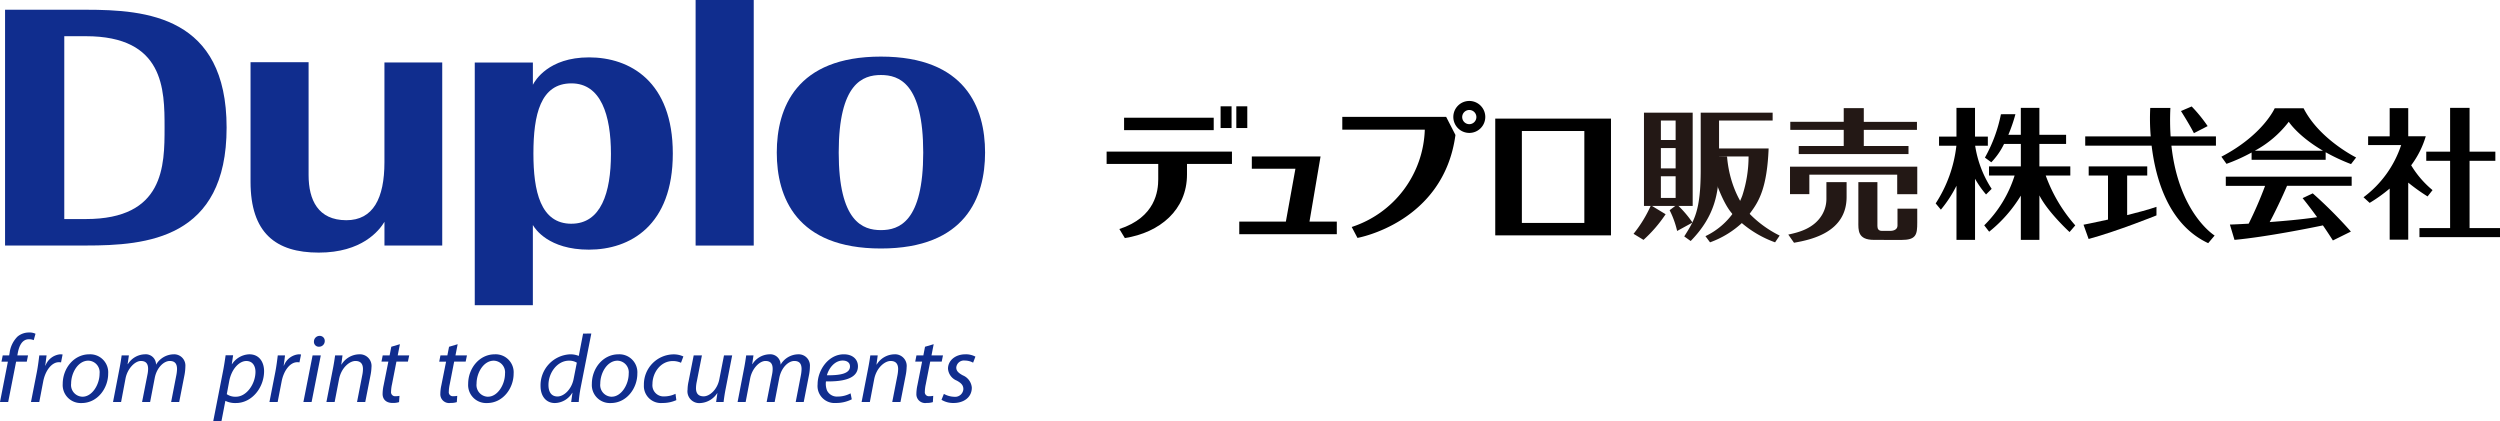
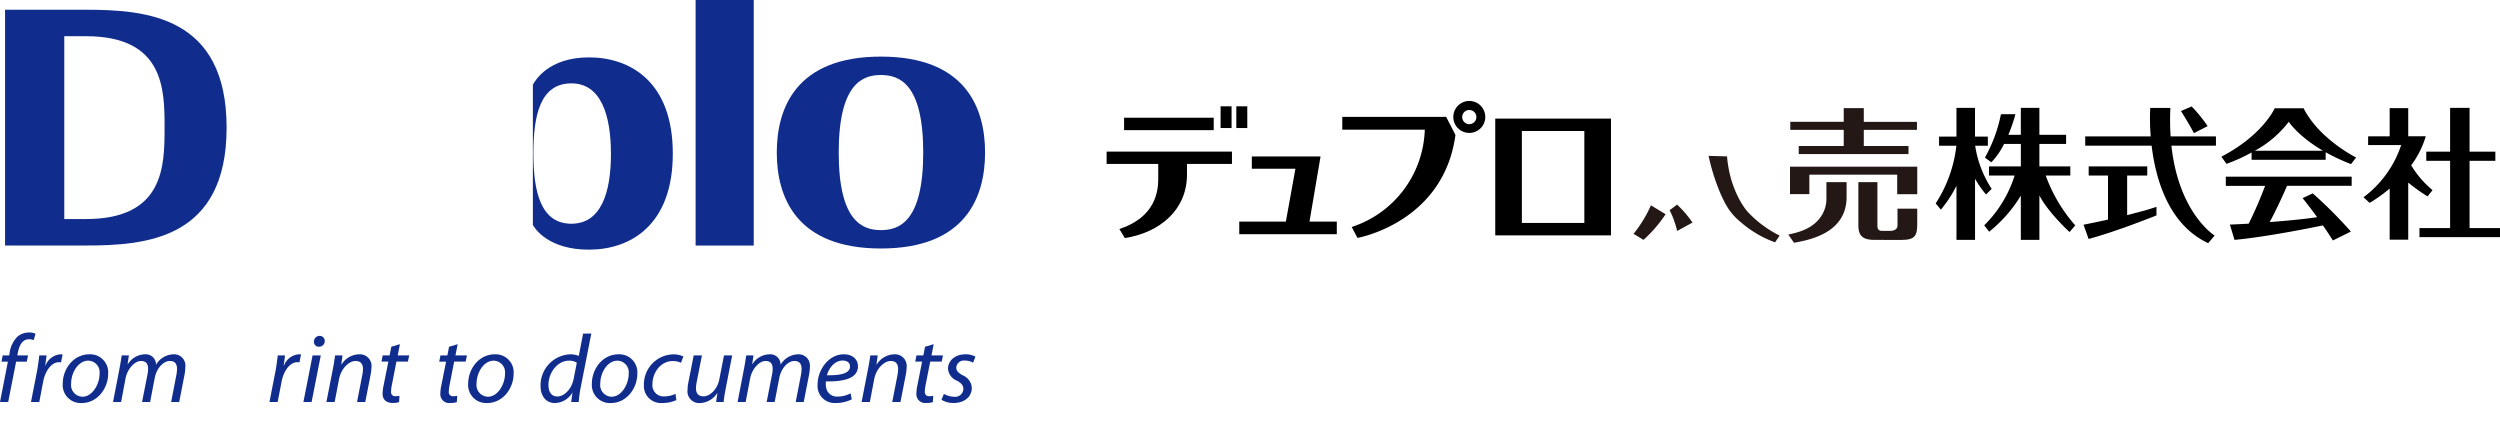
<svg xmlns="http://www.w3.org/2000/svg" viewBox="0 0 480.893 80.989">
  <defs>
    <style>.cls-1{fill:#102d8e;}.cls-2{fill:#231815;}</style>
  </defs>
  <title>logo</title>
  <g id="レイヤー_2" data-name="レイヤー 2">
    <g id="レイヤー_1-2" data-name="レイヤー 1">
      <path class="cls-1" d="M0,77.324l1.518-7.757H.285l.24-1.206H1.761l.089-.479A5.357,5.357,0,0,1,3.363,64.75a3.419,3.419,0,0,1,2.2-.792,2.623,2.623,0,0,1,1.266.243l-.34,1.227a2.346,2.346,0,0,0-.933-.17c-1.257,0-1.871,1.193-2.14,2.673l-.078.43H5.392L5.15,69.567H3.1L1.575,77.324Z" />
      <path class="cls-1" d="M5.96,77.324l1.131-5.771c.226-1.172.364-2.362.468-3.192h1.4c-.078.623-.151,1.248-.258,1.947h.055a3.355,3.355,0,0,1,2.835-2.155,2.722,2.722,0,0,1,.45.037l-.3,1.518a2.158,2.158,0,0,0-.429-.034c-1.37,0-2.6,1.612-3,3.7l-.755,3.952Z" />
      <path class="cls-1" d="M15.676,77.528a3.463,3.463,0,0,1-3.611-3.684c0-2.962,2.118-5.691,5.128-5.691a3.471,3.471,0,0,1,3.615,3.73c0,2.772-2.027,5.645-5.118,5.645Zm.2-1.219c1.858,0,3.277-2.344,3.277-4.429A2.235,2.235,0,0,0,17,69.375c-2,0-3.318,2.356-3.318,4.413a2.244,2.244,0,0,0,2.17,2.521Z" />
      <path class="cls-1" d="M21.743,77.324l1.227-6.352c.2-1,.329-1.87.432-2.611h1.392l-.246,1.685H24.6a3.953,3.953,0,0,1,3.258-1.893,1.978,1.978,0,0,1,2.156,2,4.01,4.01,0,0,1,3.4-2,2.165,2.165,0,0,1,2.243,2.354,9.314,9.314,0,0,1-.151,1.527l-1.034,5.29H32.92l1-5.164a6.725,6.725,0,0,0,.133-1.172c0-.948-.367-1.552-1.393-1.552-1.157,0-2.523,1.289-2.9,3.293l-.882,4.595H27.33l1.034-5.26a5.717,5.717,0,0,0,.125-1.092c0-.76-.219-1.536-1.389-1.536-1.149,0-2.6,1.481-2.956,3.382l-.85,4.506Z" />
-       <path class="cls-1" d="M41.023,80.989l1.851-9.452c.215-1.074.4-2.3.526-3.2h1.443l-.254,1.714h.037a4.156,4.156,0,0,1,3.325-1.9c2,0,2.847,1.6,2.847,3.246,0,3.151-2.338,6.129-5.416,6.129a4.294,4.294,0,0,1-1.988-.4h-.046l-.743,3.861Zm2.6-5.17a2.879,2.879,0,0,0,1.761.493c2.049,0,3.758-2.463,3.758-4.8,0-.938-.427-2.071-1.771-2.071-1.247,0-2.8,1.376-3.28,3.88l-.468,2.5Z" />
      <path class="cls-1" d="M51.831,77.324l1.129-5.771c.228-1.172.367-2.362.471-3.192h1.393c-.072.623-.15,1.248-.254,1.947h.056a3.341,3.341,0,0,1,2.833-2.155,2.759,2.759,0,0,1,.45.037L57.6,69.708a2.176,2.176,0,0,0-.425-.034c-1.377,0-2.6,1.612-3,3.7l-.765,3.952Z" />
      <path class="cls-1" d="M58.362,77.324l1.767-8.963h1.579l-1.767,8.963Zm2.963-10.629a.929.929,0,0,1-.935-1,1.09,1.09,0,0,1,1.09-1.089.956.956,0,0,1,.988,1,1.084,1.084,0,0,1-1.123,1.086Z" />
      <path class="cls-1" d="M62.789,77.324l1.241-6.352c.2-1,.327-1.87.432-2.611h1.422l-.233,1.763h.038a4.087,4.087,0,0,1,3.429-1.971,2.239,2.239,0,0,1,2.338,2.494,8.929,8.929,0,0,1-.168,1.448l-1.027,5.229H68.68l1.008-5.182A6.1,6.1,0,0,0,69.819,71c0-.9-.358-1.562-1.45-1.562-1.138,0-2.742,1.313-3.157,3.53l-.84,4.358Z" />
      <path class="cls-1" d="M76.926,66.207l-.42,2.154h2.208l-.252,1.2H76.255l-.85,4.353a7.227,7.227,0,0,0-.182,1.43.776.776,0,0,0,.87.869,3.57,3.57,0,0,0,.75-.07l-.08,1.207a3.838,3.838,0,0,1-1.219.163c-1.4,0-1.948-.821-1.948-1.739a8.14,8.14,0,0,1,.2-1.68l.907-4.533H73.378l.239-1.2h1.328l.323-1.661,1.658-.493Z" />
      <path class="cls-1" d="M88.034,66.207l-.419,2.154h2.208l-.25,1.2H87.361l-.85,4.353a7.45,7.45,0,0,0-.18,1.43.773.773,0,0,0,.867.869,3.617,3.617,0,0,0,.754-.07l-.08,1.207a3.868,3.868,0,0,1-1.226.163A1.692,1.692,0,0,1,84.7,75.779a8.079,8.079,0,0,1,.2-1.68l.906-4.533H84.487l.237-1.2h1.332l.322-1.661,1.656-.493Z" />
      <path class="cls-1" d="M93.668,77.528a3.464,3.464,0,0,1-3.614-3.684c0-2.962,2.121-5.691,5.13-5.691a3.469,3.469,0,0,1,3.616,3.73c0,2.772-2.026,5.645-5.117,5.645Zm.195-1.219c1.866,0,3.278-2.344,3.278-4.429a2.233,2.233,0,0,0-2.151-2.5c-2,0-3.32,2.356-3.32,4.413a2.246,2.246,0,0,0,2.172,2.521Z" />
      <path class="cls-1" d="M113.743,64.163l-2.034,10.323a24.842,24.842,0,0,0-.389,2.838h-1.45l.245-1.771h-.037a3.987,3.987,0,0,1-3.336,1.975c-1.781,0-2.764-1.423-2.764-3.264a5.966,5.966,0,0,1,5.721-6.111,4.28,4.28,0,0,1,1.633.312l.832-4.3Zm-2.787,5.6a2.8,2.8,0,0,0-1.511-.385c-2.218,0-3.944,2.293-3.944,4.673,0,1.088.38,2.215,1.742,2.215,1.221,0,2.7-1.348,3.095-3.367l.618-3.136Z" />
      <path class="cls-1" d="M117.454,77.528a3.463,3.463,0,0,1-3.606-3.684c0-2.962,2.121-5.691,5.134-5.691a3.467,3.467,0,0,1,3.614,3.73c0,2.772-2.026,5.645-5.118,5.645Zm.206-1.219c1.858,0,3.275-2.344,3.275-4.429a2.233,2.233,0,0,0-2.148-2.5c-2,0-3.32,2.356-3.32,4.413a2.246,2.246,0,0,0,2.172,2.521Z" />
      <path class="cls-1" d="M130.1,76.966a6.407,6.407,0,0,1-2.69.552,3.276,3.276,0,0,1-3.551-3.468,5.781,5.781,0,0,1,5.67-5.887,4.429,4.429,0,0,1,1.924.405l-.459,1.215a3.722,3.722,0,0,0-1.569-.333c-2.4,0-3.918,2.291-3.918,4.4a2.147,2.147,0,0,0,2.3,2.4,4.944,4.944,0,0,0,2.131-.5l.159,1.212Z" />
      <path class="cls-1" d="M140.839,68.361,139.6,74.715c-.2,1-.324,1.866-.411,2.609h-1.437l.242-1.691h-.037a4.131,4.131,0,0,1-3.264,1.9,2.266,2.266,0,0,1-2.435-2.595,7.433,7.433,0,0,1,.179-1.51l1-5.062h1.583l-.982,5a6.542,6.542,0,0,0-.16,1.312c0,.927.4,1.56,1.48,1.56,1.153,0,2.623-1.3,3.007-3.274l.9-4.6Z" />
      <path class="cls-1" d="M141.882,77.324l1.225-6.352c.2-1,.326-1.87.43-2.611h1.4l-.244,1.685h.041a3.97,3.97,0,0,1,3.258-1.893,1.988,1.988,0,0,1,2.163,2,3.992,3.992,0,0,1,3.392-2,2.166,2.166,0,0,1,2.244,2.354,9.116,9.116,0,0,1-.153,1.527l-1.034,5.29h-1.543l1-5.164a7.14,7.14,0,0,0,.126-1.172c0-.948-.366-1.552-1.392-1.552-1.154,0-2.522,1.289-2.9,3.293l-.883,4.595h-1.541l1.033-5.26a5.633,5.633,0,0,0,.124-1.092c0-.76-.217-1.536-1.384-1.536s-2.6,1.481-2.952,3.382l-.86,4.506Z" />
      <path class="cls-1" d="M163.845,76.81a6.651,6.651,0,0,1-3.053.708,3.277,3.277,0,0,1-3.519-3.608c0-2.695,2.07-5.757,5.039-5.757,1.762,0,2.72,1.02,2.72,2.3,0,2.356-2.74,2.976-6.152,2.911a3.57,3.57,0,0,0,.187,1.707,2.1,2.1,0,0,0,2.058,1.209,5.229,5.229,0,0,0,2.489-.62l.231,1.149Zm-.346-6.334c0-.723-.584-1.121-1.4-1.121-1.515,0-2.65,1.424-3.04,2.832,2.5.029,4.442-.3,4.442-1.693v-.018Z" />
      <path class="cls-1" d="M165.736,77.324l1.236-6.352c.2-1,.336-1.87.44-2.611h1.423l-.239,1.763h.045a4.075,4.075,0,0,1,3.418-1.971,2.234,2.234,0,0,1,2.338,2.494,8.759,8.759,0,0,1-.161,1.448l-1.023,5.229H171.63l1.011-5.182A7.2,7.2,0,0,0,172.763,71c0-.9-.359-1.562-1.449-1.562-1.135,0-2.739,1.313-3.162,3.53l-.829,4.358Z" />
      <path class="cls-1" d="M179.6,66.207l-.418,2.154h2.208l-.249,1.2h-2.208l-.855,4.353a7.446,7.446,0,0,0-.179,1.43.776.776,0,0,0,.874.869,3.417,3.417,0,0,0,.74-.07l-.071,1.207a3.872,3.872,0,0,1-1.226.163,1.692,1.692,0,0,1-1.944-1.739,8.14,8.14,0,0,1,.2-1.68l.9-4.533h-1.323l.239-1.2h1.328l.32-1.661,1.662-.493Z" />
      <path class="cls-1" d="M181.562,75.767a4.33,4.33,0,0,0,1.988.557,1.582,1.582,0,0,0,1.759-1.462c0-.7-.325-1.139-1.281-1.656a2.686,2.686,0,0,1-1.674-2.286c0-1.561,1.4-2.767,3.351-2.767a3.84,3.84,0,0,1,1.923.451l-.444,1.159a3.336,3.336,0,0,0-1.59-.408,1.473,1.473,0,0,0-1.649,1.346c0,.66.442,1.06,1.267,1.505a2.8,2.8,0,0,1,1.725,2.358c0,1.888-1.58,2.964-3.527,2.954a4.291,4.291,0,0,1-2.305-.614l.457-1.137Z" />
-       <path class="cls-1" d="M113.284,11.038c-7.783,0-10.383,4.486-10.78,5.27V12.031H91.323V58.708H102.5V43.28c.4.708,3,4.743,10.78,4.743,7.907,0,16.139-4.625,16.139-18.488h0c0-13.86-8.232-18.5-16.139-18.5Zm-3.365,32c-5.961,0-7.314-6.271-7.314-13.5,0-7.48,1.353-13.5,7.314-13.5,5.673,0,7.6,6.1,7.6,13.58s-1.927,13.417-7.6,13.417Z" />
-       <path class="cls-1" d="M73.953,42.667v4.568H85.067V12.013H73.949v19.2c0,6.935-2.178,11.146-7.321,11.146-5.452,0-7.268-3.9-7.268-8.678V11.965H48.193l0,22.989c0,9.865,4.853,13.636,13.115,13.636,8.313,0,11.611-4.209,12.65-5.923Z" />
+       <path class="cls-1" d="M113.284,11.038c-7.783,0-10.383,4.486-10.78,5.27V12.031H91.323H102.5V43.28c.4.708,3,4.743,10.78,4.743,7.907,0,16.139-4.625,16.139-18.488h0c0-13.86-8.232-18.5-16.139-18.5Zm-3.365,32c-5.961,0-7.314-6.271-7.314-13.5,0-7.48,1.353-13.5,7.314-13.5,5.673,0,7.6,6.1,7.6,13.58s-1.927,13.417-7.6,13.417Z" />
      <path class="cls-1" d="M169.453,10.886h0c-16.3,0-20.034,9.881-20.034,18.458S153.155,47.8,169.453,47.8h0c16.3,0,20.033-9.883,20.033-18.455s-3.731-18.458-20.033-18.458Zm0,33.377c-3.481,0-8.12-1.593-8.12-14.919s4.639-14.916,8.12-14.916,8.135,1.587,8.135,14.916-4.651,14.919-8.135,14.919Z" />
      <polygon class="cls-1" points="133.806 0 133.806 47.235 144.986 47.235 144.986 0 133.806 0 133.806 0" />
      <path class="cls-1" d="M43.59,24.548h0c0-21.421-15.415-22.674-27.076-22.674H.972V47.227H16.514c11.661,0,27.076-1.248,27.076-22.677h0v0ZM16.514,42.136H12.365V6.964h4.149C31.6,6.964,31.656,17.2,31.656,24.548S31.6,42.136,16.514,42.136Z" />
      <path d="M382.03,37.408l1.082-1.08a20.912,20.912,0,0,1-3.177-8.3h2.442V26.281h-2.468V20.748h-3.57v5.533H372.99v1.748h3.335a25.582,25.582,0,0,1-3.983,11.1l1,1.2a23.852,23.852,0,0,0,3-4.6V46.142h3.57V34.386a18.974,18.974,0,0,0,2.121,3.022Z" />
      <path d="M393.513,33.762h4.726v-1.75h-5.948V27.69h5.138V25.934h-5.138V20.748h-3.572v5.186h-2.4a30.03,30.03,0,0,0,1.362-3.968l-2.786.008a28.3,28.3,0,0,1-3.081,8.342l1.228.9a13.5,13.5,0,0,0,2.45-3.527h3.231v4.322H382.6v1.75h4.927a23.253,23.253,0,0,1-5.847,9.583l.95,1.227a26.382,26.382,0,0,0,6.091-6.942v8.512h3.572V37.583c1.6,3.2,5.8,7.051,5.8,7.051l1.1-1.28a29.6,29.6,0,0,1-5.684-9.592Z" />
      <path d="M426.253,26.243h-8.717a47.272,47.272,0,0,1-.045-5.475h-3.876a40.435,40.435,0,0,0,.093,5.475h-12.6v1.779h12.774c.761,6.379,3.233,15.186,10.882,18.751L426,45.308s-6.9-4.239-8.313-17.286h8.565V26.243Z" />
      <path d="M409.173,33.762h3.864v-1.75H401.774v1.75h3.715v8.476c-2.666.595-4.709.987-4.709.987l.981,2.747c5.595-1.521,13.052-4.539,13.052-4.539V39.788c-1.576.541-3.615,1.089-5.64,1.589V33.762Z" />
      <path d="M424.657,24.255a28.642,28.642,0,0,0-3.072-3.778l-2.059.882s1.647,2.586,2.488,4.256l2.643-1.36Z" />
      <path d="M428.149,35.748h7.558a75.883,75.883,0,0,1-3.155,7.275c-2.195.129-3.615.175-3.615.175l.884,2.944c6.22-.574,15.267-2.418,17.01-2.788.621.9,1.266,1.871,1.918,2.9l3.461-1.71a84.868,84.868,0,0,0-7.338-7.35l-1.949.92s1.186,1.44,2.793,3.662c-3.141.455-6.255.722-9.125.94.772-1.385,2.363-4.667,3.335-6.971h12.435V33.989H428.149v1.759Z" />
      <path d="M433.11,29.339v1.4h14.248V29.285a36.671,36.671,0,0,0,4.88,2.28l.98-1.272s-7.073-3.487-10.108-9.473h-5.549S435.3,25.972,427.3,30.143l.983,1.375a33.917,33.917,0,0,0,4.824-2.179Zm7.152-5.918s1.723,2.728,6.576,5.571H433.731a20.311,20.311,0,0,0,6.531-5.571Z" />
      <polygon points="475.039 43.874 475.039 30.933 479.999 30.933 479.999 29.173 475.039 29.173 475.039 20.748 471.297 20.748 471.297 29.173 466.71 29.173 466.71 30.933 471.297 30.933 471.297 43.874 465.399 43.874 465.399 45.615 480.893 45.615 480.893 43.874 475.039 43.874 475.039 43.874" />
      <path d="M466.96,37.785l.957-1.214a18.709,18.709,0,0,1-4.111-4.775,17.587,17.587,0,0,0,2.806-5.578h-3.371V20.8h-3.57v5.423h-4.146V27.9h6.356a20.541,20.541,0,0,1-7.242,10.045l1.181,1.082a29.26,29.26,0,0,0,3.851-2.758V46.1h3.57V35.128a36.767,36.767,0,0,0,3.719,2.657Z" />
      <path d="M309.884,22.815H287.622v22.45h.01v.009h22.252V22.815ZM304.76,42.883H292.741V25.2H304.76V42.883Z" />
      <polygon points="251.887 42.633 254.02 30.091 240.797 30.091 240.797 32.456 249.184 32.456 247.345 42.633 238.381 42.633 238.381 45.055 257.145 45.055 257.145 42.633 251.887 42.633 251.887 42.633" />
      <path d="M258.2,22.483V24.94H274.07a20.356,20.356,0,0,1-14.057,18.723l1.106,2.1s16.567-2.9,18.847-19.8l-1.785-3.478Z" />
      <path d="M282.634,19.42a3.074,3.074,0,1,0,3.071,3.078,3.077,3.077,0,0,0-3.071-3.078Zm0,4.465a1.364,1.364,0,1,1,1.359-1.369,1.365,1.365,0,0,1-1.359,1.369Z" />
      <polygon points="233.467 22.644 216.225 22.644 216.225 25.034 233.467 25.034 233.467 22.644 233.467 22.644" />
      <path d="M212.866,31.529h9.93v2.94c0,2.23-.5,7.31-7.479,9.584l1.057,1.742c6.727-1.061,11.953-5.412,11.953-12.235V31.529h8.649V29.158h-24.11v2.371Z" />
      <polygon points="236.9 20.45 234.79 20.45 234.79 24.627 236.9 24.627 236.9 20.45 236.9 20.45" />
      <polygon points="237.816 20.45 237.816 24.627 239.925 24.627 239.925 20.45 237.816 20.45 237.816 20.45" />
      <path class="cls-2" d="M355.207,35.036v2.839c0,6.726-6.615,8.213-10.116,8.819l-1.1-1.57c1.873-.413,4.961-1.1,6.56-3.915a6.012,6.012,0,0,0,.772-3.059V35.036ZM368.8,32.059v5.292h-3.859V33.6h-16.9v3.748H344.32V32.059ZM358.515,20.8v2.637H368.74v1.544H358.515V28.09h8.6v1.545H346V28.09h8.654V24.976h-10.28V23.432h10.28V20.8" />
      <path class="cls-2" d="M357.468,35.036v7.582c0,1.647-.175,3.524,3.01,3.524l5.287.011c2.833,0,3.031-1.038,3.031-3.32v-2.7h-3.8v3.256c0,.742-.7,1.021-1.387,1.021H362c-.632,0-.867-.366-.867-.929V35.036Z" />
      <path class="cls-2" d="M332.208,30.086c.556,6.873,3.893,10.568,3.893,10.568a21.176,21.176,0,0,0,6.228,4.661l-.88,1.3a20.778,20.778,0,0,1-6.691-3.958,11.141,11.141,0,0,1-1.83-1.885c-1.5-1.856-3.283-6.222-4.274-10.79l3.554.1Z" />
      <path class="cls-2" d="M322.609,44.431a17.4,17.4,0,0,0-1.445-4l1.433-1.076a20.786,20.786,0,0,1,2.966,3.457l-2.954,1.616Z" />
-       <path class="cls-2" d="M316.229,39.611V21.668H325.6V39.611Zm6.091-12.679V23.183h-2.838v3.749Zm-2.838,1.544v3.915h2.838V28.476Zm0,5.431V38.07h2.838V33.907Zm15.739,8.847a17.987,17.987,0,0,1-6.285,3.86l-.883-1.187a13.9,13.9,0,0,0,5.513-4.714,14.972,14.972,0,0,0,1.571-3.058A24.218,24.218,0,0,0,336.35,30.1h-5.678v2.23c-.082,4.686-.717,9.178-5.457,14.031l-1.24-.884c1.985-3.139,3.168-5.015,3.168-12.845V21.668h13.838v1.515H330.672v5.376h9.537c-.3,7.415-1.791,10.089-3.472,12.318a16.57,16.57,0,0,1-1.516,1.877Z" />
      <path class="cls-2" d="M316.141,46.142a26.274,26.274,0,0,0,4.254-4.933l-2.826-1.717a24.411,24.411,0,0,1-3.345,5.484l1.917,1.166Z" />
    </g>
  </g>
</svg>